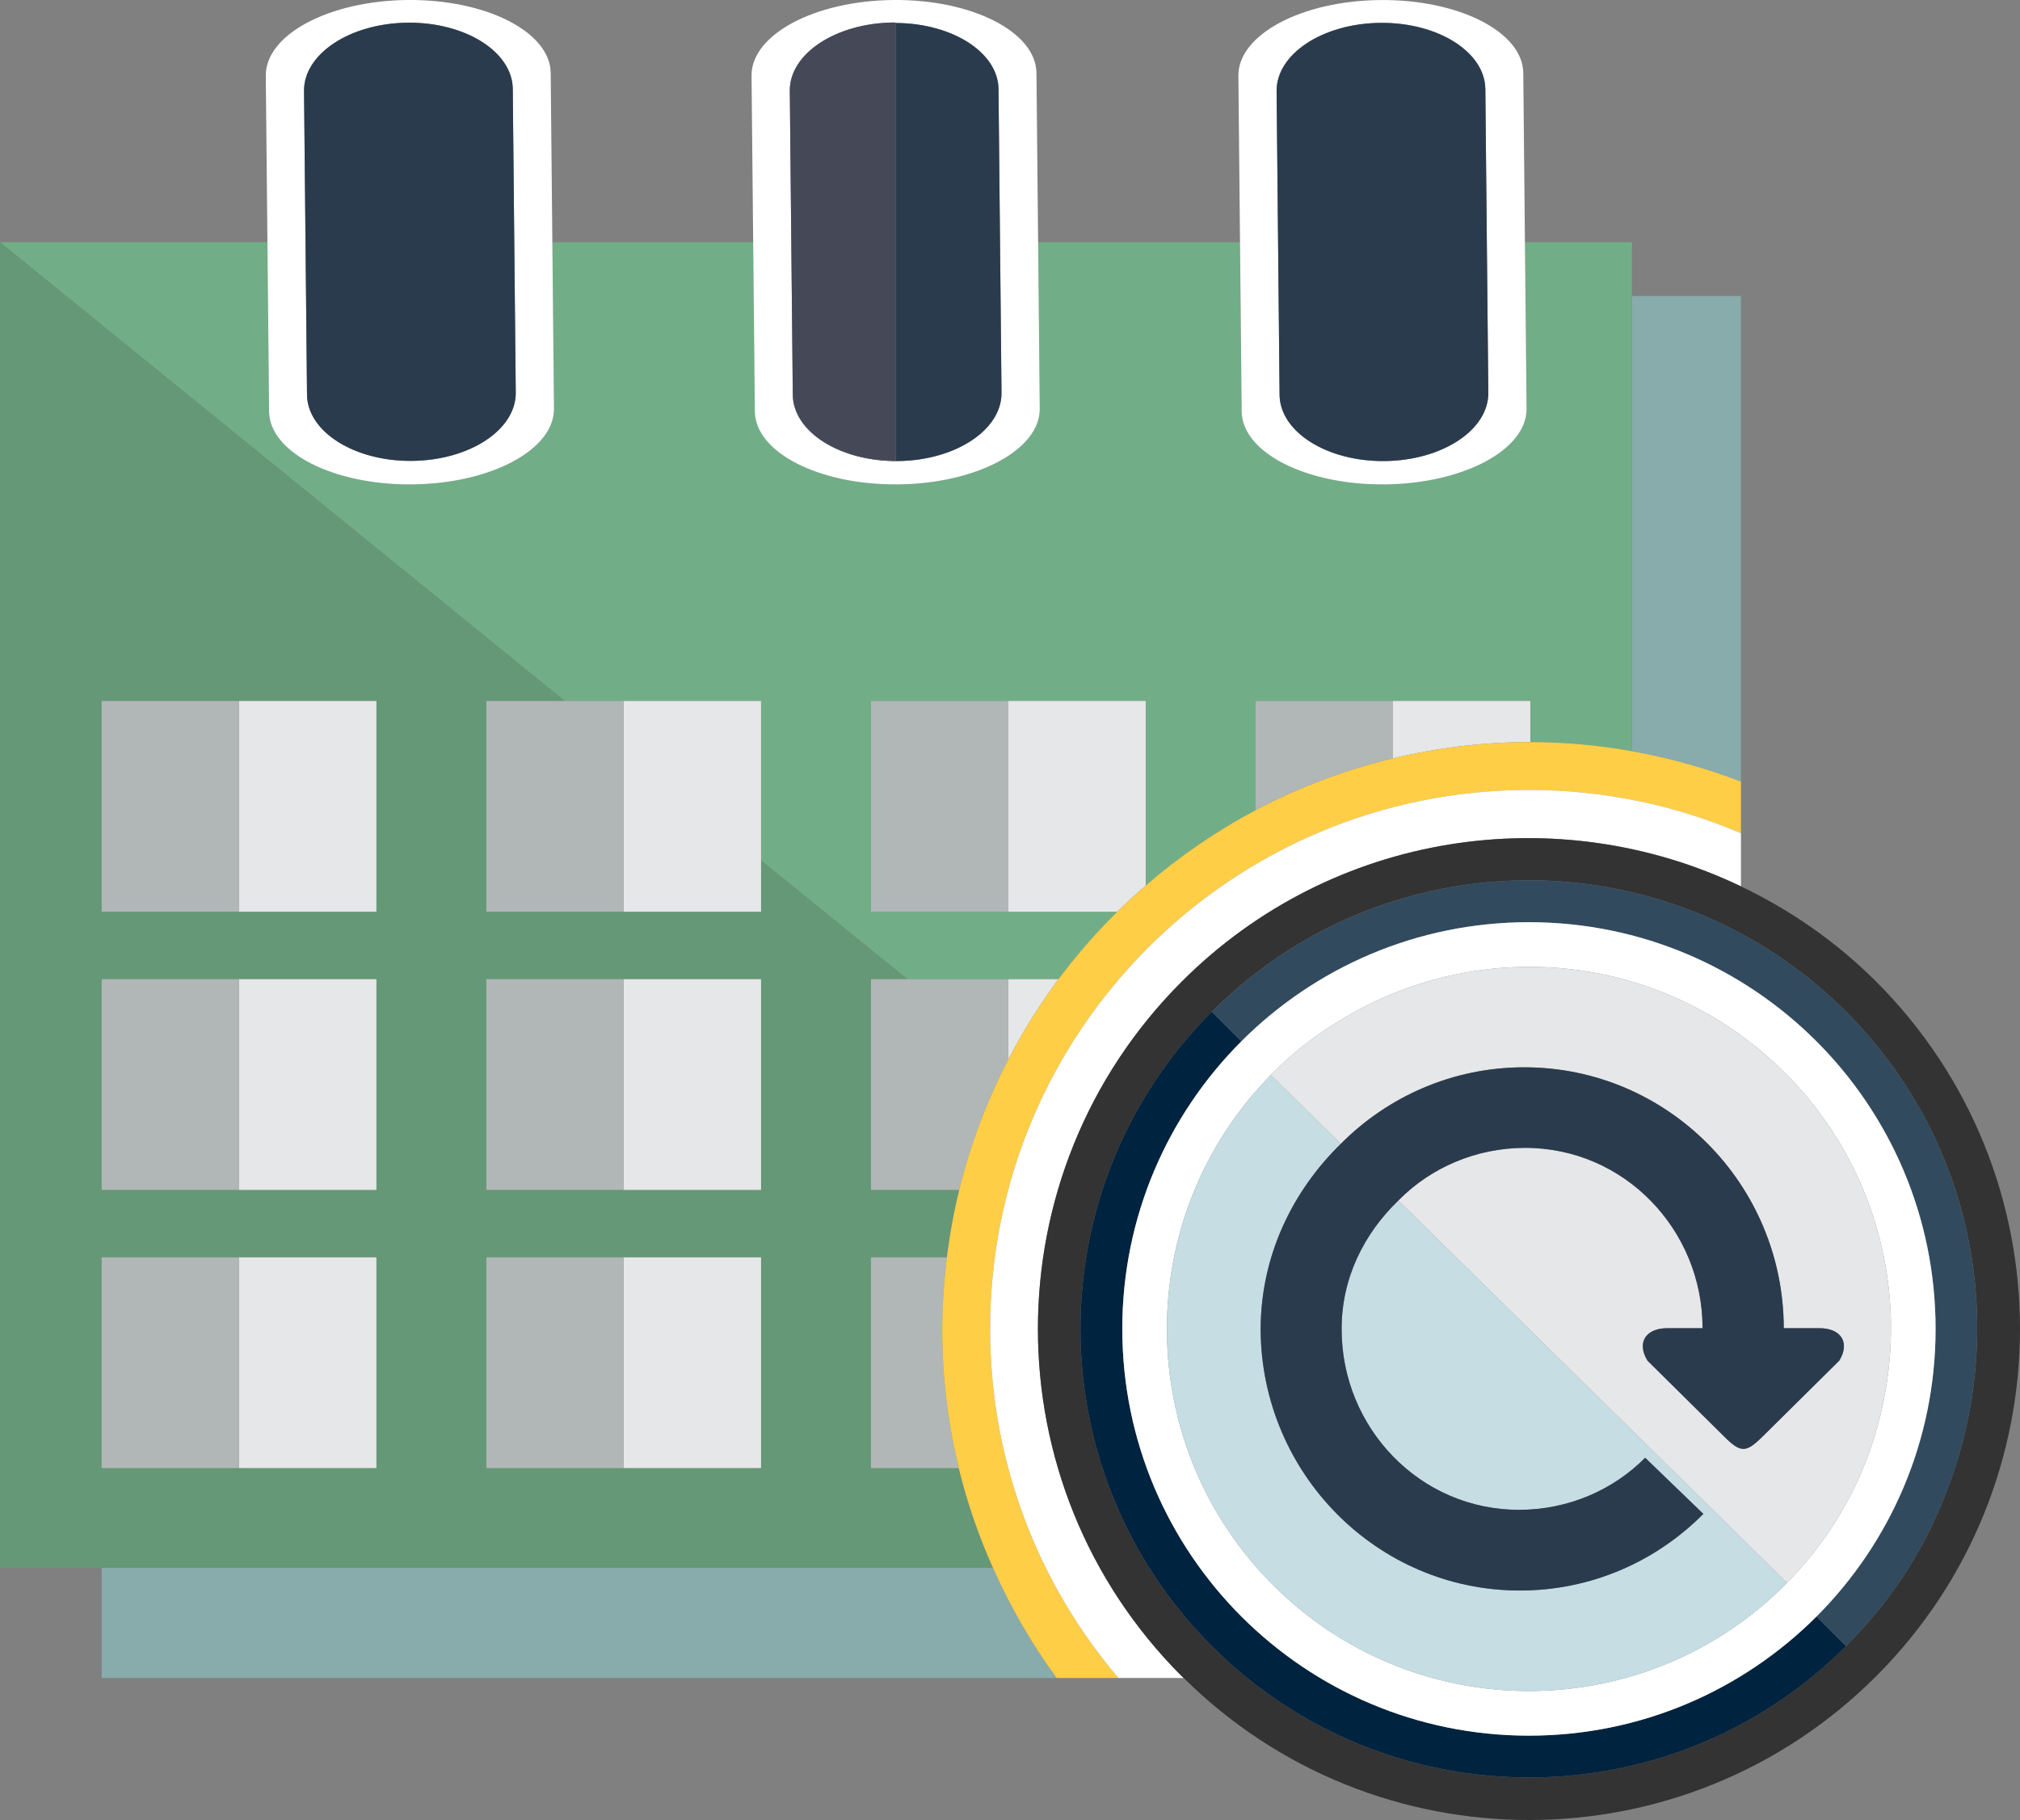
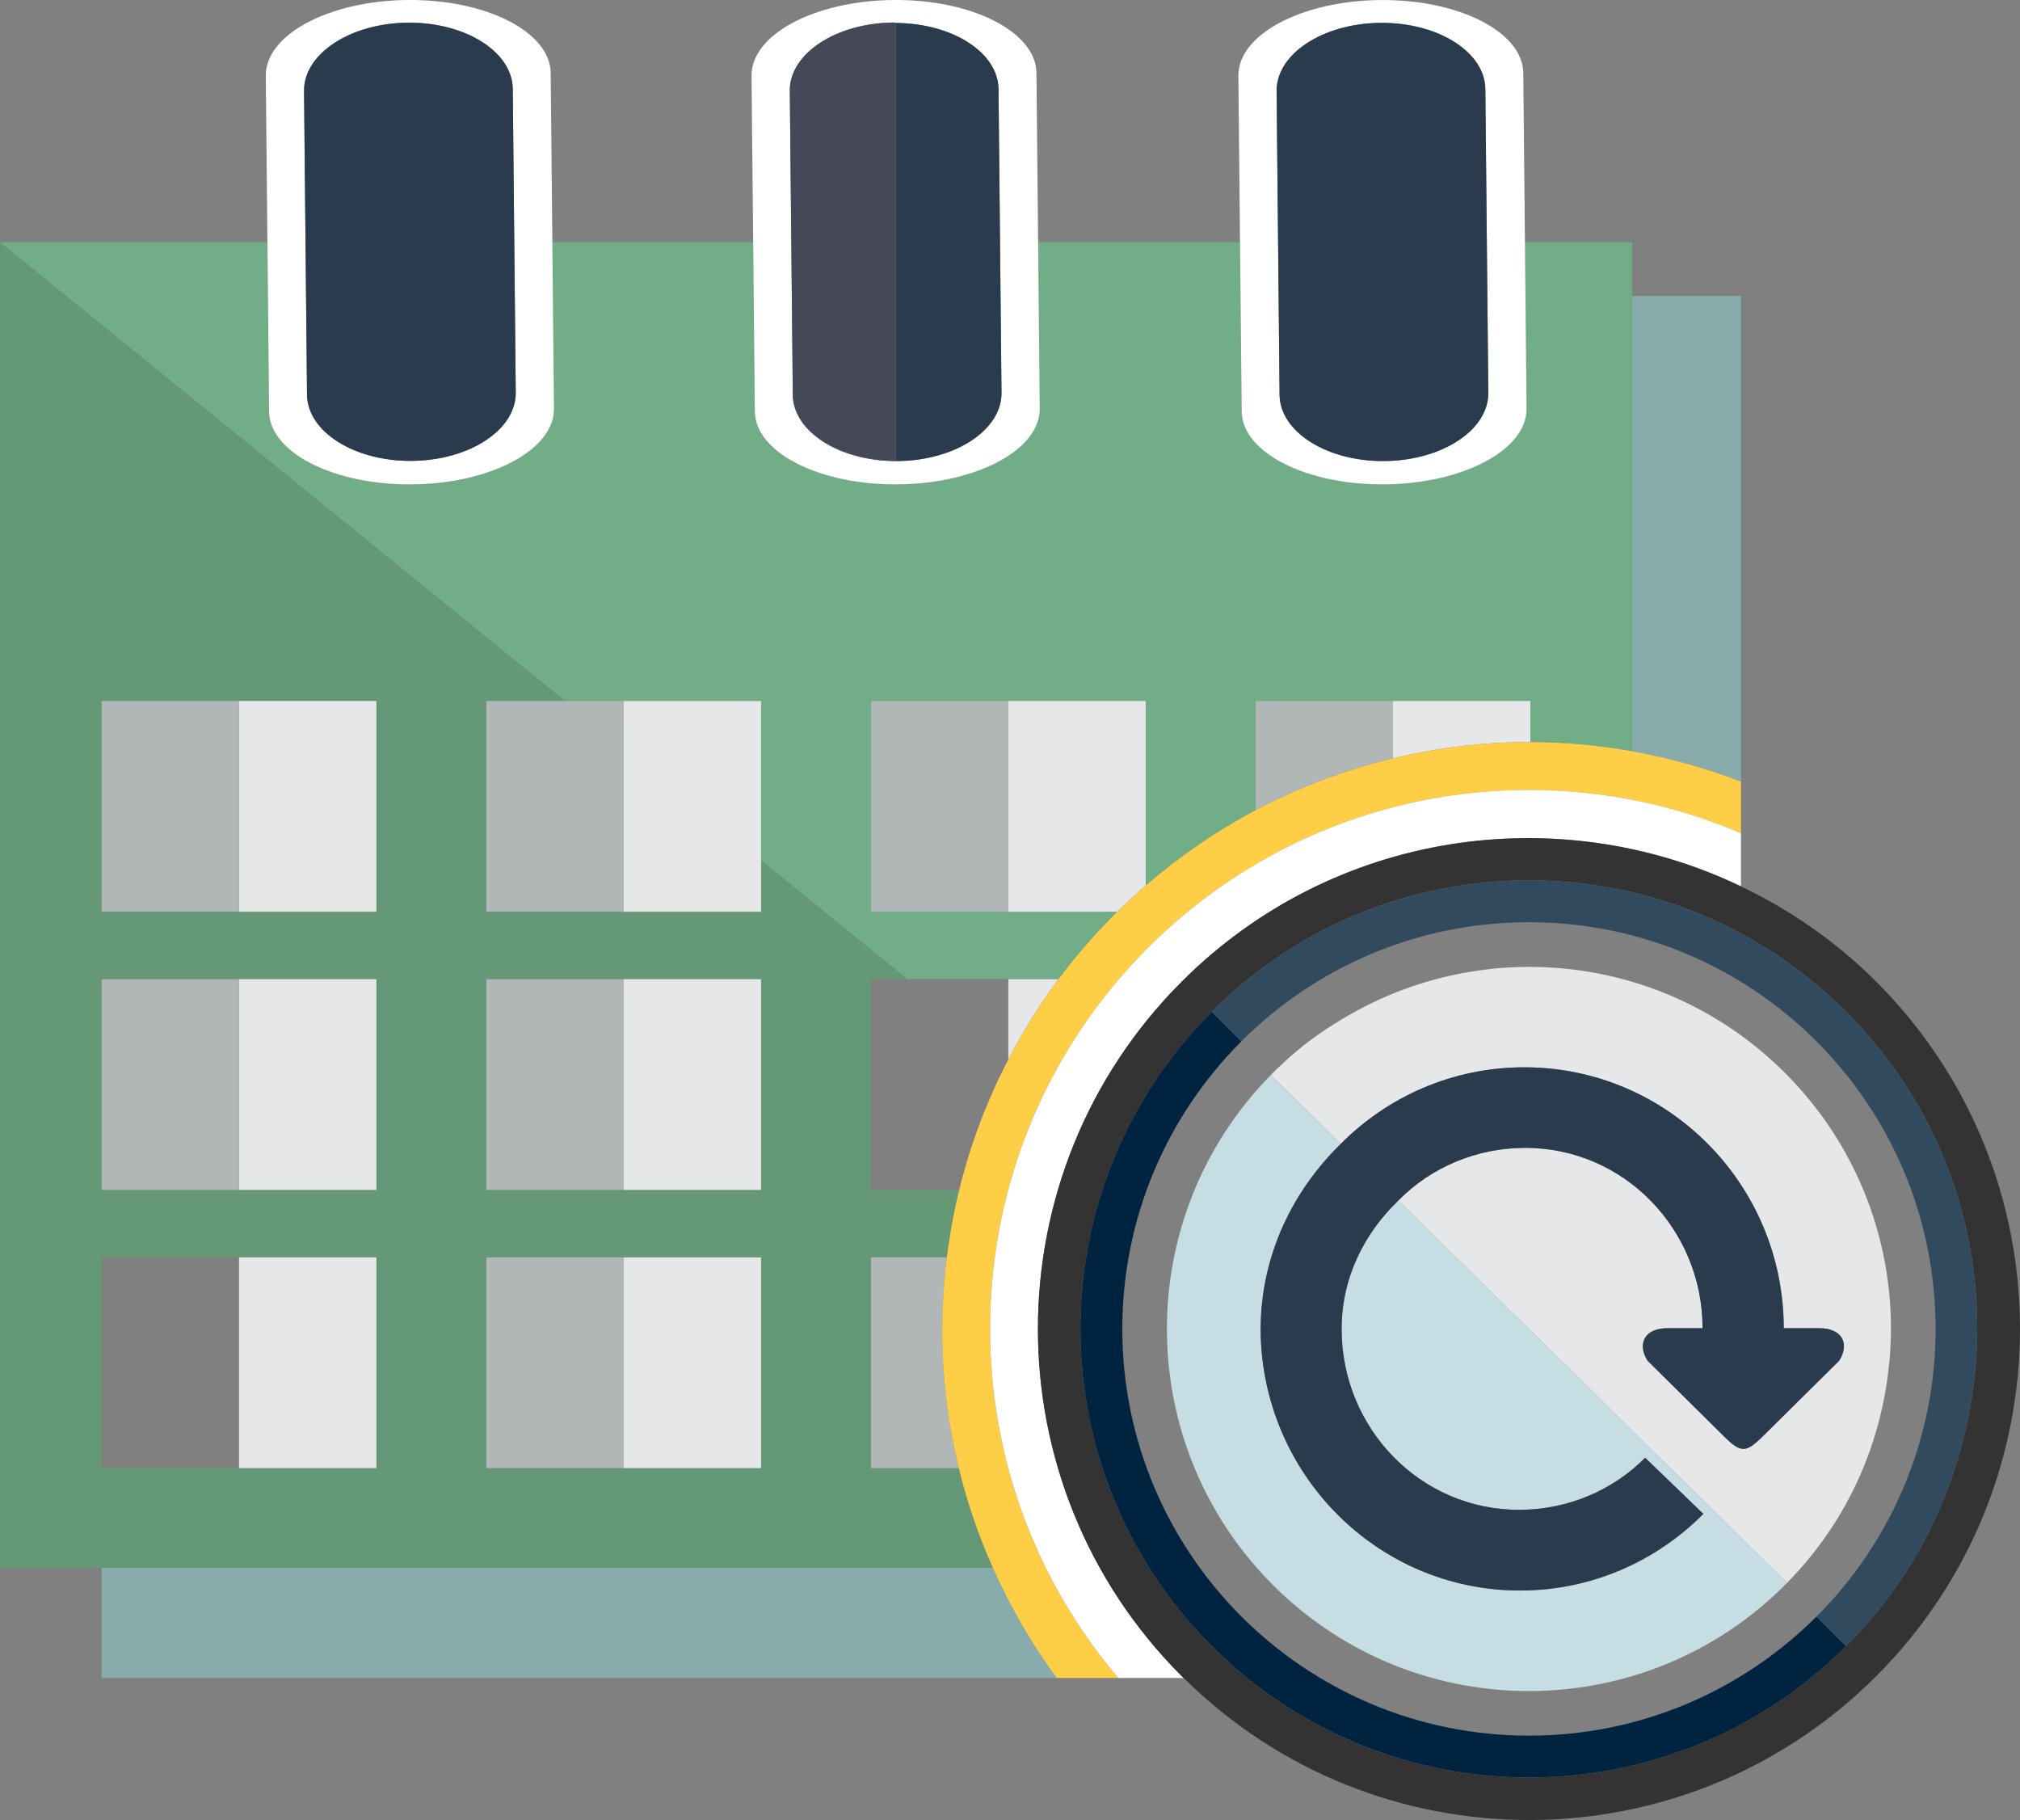
<svg xmlns="http://www.w3.org/2000/svg" id="Layer_1" viewBox="0 0 100 90.083">
  <rect x="0" y="0" width="100" height="90.083" fill="#808080" stroke="none" />
  <defs>
    <style>.cls-1{fill:#fff;}.cls-2{fill:#00233f;}.cls-3{fill:#324a5e;}.cls-4{fill:#ffce47;}.cls-5{fill:#c5dde3;}.cls-6{fill:#333;}.cls-7{fill:#454857;}.cls-8{fill:#88abac;}.cls-9{fill:#659876;}.cls-10{fill:#b0b7b6;}.cls-11{fill:#71ae87;}.cls-12{fill:#2b3b4e;}.cls-13{fill:#e6e7e8;}</style>
  </defs>
  <path class="cls-8" d="M52.312,83.051c-1.242-1.689-2.296-3.521-3.158-5.457H5.033v5.457H55.364s0,0,0,0h-3.053Z" />
  <path class="cls-8" d="M86.185,38.685v5.186s0,0,0,0V14.654h-5.393v22.528c1.863,.333,3.667,.839,5.393,1.503Z" />
  <path class="cls-11" d="M27.962,34.694h9.714v7.888l7.242,5.881h7.483c.884-1.186,1.858-2.301,2.909-3.338h-12.194v-10.431h13.601v9.135c1.661-1.438,3.483-2.692,5.441-3.728v-5.407h13.601v2.035h0c1.719,0,3.398,.161,5.032,.453V11.988h-5.3l.081,8.236c.02,2.033-3.121,3.713-7.016,3.751-3.895,.038-7.069-1.579-7.089-3.612l-.082-8.375h-9.994l.081,8.236c.02,2.033-3.121,3.713-7.016,3.751-3.895,.038-7.069-1.579-7.089-3.612l-.082-8.375h-9.942l.081,8.236c.02,2.033-3.121,3.713-7.016,3.751-3.895,.038-7.069-1.579-7.089-3.612l-.082-8.375H0l27.962,22.706Z" />
  <path class="cls-9" d="M47.464,72.663h-4.348v-10.431h3.759c.14-1.134,.343-2.248,.61-3.338h-4.37v-10.431h1.802l-7.242-5.881v2.543h-13.602v-10.431h3.888L0,11.988V77.594H49.153c-.702-1.577-1.274-3.222-1.689-4.931Zm-28.83,0H5.033v-10.431h13.602v10.431Zm0-13.769H5.033v-10.431h13.602v10.431Zm0-13.769H5.033v-10.431h13.602v10.431Zm19.042,27.538h-13.602v-10.431h13.602v10.431Zm0-13.769h-13.602v-10.431h13.602v10.431Z" />
  <rect class="cls-13" x="11.833" y="34.694" width="6.801" height="10.431" />
  <polygon class="cls-13" points="30.875 34.694 30.875 45.125 37.676 45.125 37.676 42.582 37.676 34.694 30.875 34.694" />
  <path class="cls-13" d="M56.718,34.694h-6.801v10.431h5.393c.454-.448,.925-.878,1.408-1.296v-9.135Z" />
  <path class="cls-13" d="M75.76,36.729v-2.035h-6.801v2.841c2.183-.523,4.458-.807,6.801-.807Z" />
  <rect class="cls-13" x="11.833" y="48.463" width="6.801" height="10.431" />
  <rect class="cls-13" x="30.875" y="48.463" width="6.801" height="10.431" />
  <path class="cls-13" d="M52.401,48.463h-2.484v3.975c.724-1.393,1.552-2.724,2.484-3.975Z" />
  <rect class="cls-13" x="11.833" y="62.232" width="6.801" height="10.431" />
  <rect class="cls-13" x="30.875" y="62.232" width="6.801" height="10.431" />
  <path class="cls-10" d="M46.876,62.232h-3.759v10.431h4.348c-.531-2.187-.819-4.468-.819-6.819,0-1.224,.084-2.428,.231-3.612Z" />
  <rect class="cls-10" x="5.033" y="34.694" width="6.801" height="10.431" />
-   <rect class="cls-10" x="5.033" y="62.232" width="6.801" height="10.431" />
  <rect class="cls-10" x="5.033" y="48.463" width="6.801" height="10.431" />
  <polygon class="cls-10" points="30.875 34.694 27.962 34.694 24.075 34.694 24.075 45.125 30.875 45.125 30.875 34.694" />
  <rect class="cls-10" x="24.075" y="62.232" width="6.801" height="10.431" />
  <rect class="cls-10" x="24.075" y="48.463" width="6.801" height="10.431" />
  <rect class="cls-10" x="43.117" y="34.694" width="6.801" height="10.431" />
-   <path class="cls-10" d="M49.917,52.438v-3.975h-6.801v10.431h4.37c.556-2.269,1.378-4.431,2.431-6.456Z" />
  <path class="cls-10" d="M68.959,34.694h-6.801v5.407c2.125-1.125,4.405-1.992,6.801-2.566v-2.841Z" />
  <path class="cls-1" d="M13.32,20.363c.02,2.033,3.194,3.651,7.089,3.612,3.895-.038,7.036-1.718,7.016-3.751l-.081-8.236-.082-8.371h0v-.003C27.242,1.58,24.069-.038,20.174,0c-3.895,.038-7.036,1.717-7.016,3.751v.002s0,.001,0,.001l.081,8.233,.082,8.375Zm1.731-15.856h0s0-.003,0-.003c-.018-1.839,2.28-3.353,5.134-3.381s5.181,1.44,5.199,3.28v.003s0,0,0,0l.147,15.024c.018,1.839-2.28,3.353-5.134,3.381-2.853,.028-5.181-1.44-5.199-3.28l-.147-15.024Z" />
  <path class="cls-1" d="M37.368,20.363c.02,2.033,3.194,3.651,7.089,3.612,3.895-.038,7.036-1.718,7.016-3.751l-.081-8.236-.082-8.371h0v-.003C51.29,1.58,48.116-.038,44.221,0c-3.895,.038-7.036,1.717-7.016,3.751v.002s0,.001,0,.001l.081,8.233,.082,8.375Zm1.731-15.847h0v-.003h0s0-.015,0-.015h0s0-.003,0-.003c-.018-1.839,2.28-3.353,5.134-3.381,.036,0,.07,.006,.106,.006v.017c2.803,.01,5.075,1.458,5.093,3.274v.003s0,0,0,0l.148,15.024c.018,1.839-2.281,3.353-5.134,3.381-2.854,.028-5.181-1.44-5.199-3.28l-.147-15.024Z" />
  <path class="cls-1" d="M61.468,20.363c.02,2.033,3.194,3.651,7.089,3.612,3.895-.038,7.036-1.718,7.016-3.751l-.081-8.236-.082-8.371h0v-.003c-.019-2.033-3.193-3.651-7.088-3.612-3.895,.038-7.036,1.717-7.016,3.751v.002s0,.001,0,.001l.081,8.233,.082,8.375Zm1.731-15.847h0v-.003c-.018-1.839,2.28-3.353,5.133-3.381,2.854-.028,5.181,1.44,5.199,3.28v.003s0,0,0,0l.147,15.024c.018,1.839-2.28,3.353-5.134,3.381-2.853,.028-5.181-1.44-5.199-3.28l-.147-15.024Z" />
  <path class="cls-12" d="M15.199,19.531c.018,1.839,2.346,3.308,5.199,3.28,2.853-.028,5.152-1.542,5.134-3.381l-.147-15.024h0v-.003c-.018-1.839-2.345-3.308-5.199-3.28s-5.152,1.542-5.134,3.381v.002s0,.001,0,.001l.147,15.024Z" />
  <path class="cls-12" d="M39.246,19.54c.018,1.839,2.346,3.308,5.199,3.28,2.853-.028,5.152-1.542,5.134-3.381l-.148-15.024h0v-.003c-.017-1.816-2.289-3.264-5.092-3.274V22.797c-2.803-.01-5.075-1.458-5.093-3.274l-.148-15.007h0l.147,15.024Z" />
  <path class="cls-12" d="M63.346,19.54c.018,1.839,2.346,3.308,5.199,3.28,2.854-.028,5.152-1.542,5.134-3.381l-.147-15.024h0v-.003c-.018-1.839-2.345-3.308-5.199-3.28-2.853,.028-5.152,1.542-5.134,3.381v.003s0,0,0,0l.147,15.024Z" />
  <path class="cls-7" d="M39.247,19.523c.017,1.816,2.289,3.264,5.093,3.274V1.12c-.036,0-.07-.006-.106-.006-2.854,.028-5.152,1.542-5.134,3.381v.002s0,.001,0,.001v.013s0,.001,0,.001v.003l.148,15.007Z" />
  <path class="cls-4" d="M80.793,37.182c-1.634-.292-3.313-.453-5.032-.453h0c-2.343,0-4.618,.284-6.801,.807-2.396,.574-4.676,1.441-6.801,2.566-1.957,1.036-3.78,2.291-5.441,3.728-.482,.418-.954,.847-1.408,1.296-1.051,1.037-2.025,2.152-2.909,3.338-.932,1.25-1.76,2.581-2.484,3.975-1.053,2.025-1.875,4.188-2.431,6.456-.267,1.09-.47,2.204-.61,3.338-.147,1.184-.231,2.388-.231,3.612,0,2.351,.289,4.632,.819,6.819,.415,1.709,.987,3.355,1.689,4.931,.862,1.936,1.917,3.768,3.158,5.457h3.053c-3.96-4.654-6.35-10.686-6.35-17.277,0-14.733,11.943-26.676,26.676-26.676,3.726,0,7.274,.764,10.495,2.144v-2.558c-1.726-.663-3.53-1.169-5.393-1.503Z" />
  <path class="cls-1" d="M58.502,82.963c-9.493-9.493-9.493-24.885,0-34.378,7.49-7.49,18.644-9.045,27.684-4.715v-2.628c-3.221-1.38-6.769-2.144-10.495-2.144-14.733,0-26.676,11.943-26.676,26.676,0,6.59,2.39,12.622,6.35,17.277,0,0,0,0,0,0,0,0,0,0,0,0h3.234c-.031-.031-.066-.056-.097-.088Z" />
  <path class="cls-6" d="M92.88,48.585c-2.003-2.003-4.277-3.557-6.694-4.715,0,0,0,0,0,0-9.04-4.33-20.193-2.776-27.684,4.715-9.493,9.493-9.493,24.885,0,34.378,.031,.031,.066,.057,.097,.088,9.501,9.4,24.819,9.375,34.282-.088,9.493-9.493,9.493-24.885,0-34.378Zm-1.49,32.889c-8.671,8.671-22.729,8.671-31.399,0s-8.671-22.728,0-31.399h0c7.587-7.587,19.298-8.535,27.916-2.845,1.231,.813,2.399,1.761,3.483,2.845,1.626,1.626,2.947,3.441,3.963,5.374,.339,.644,.644,1.302,.915,1.97,1.831,4.514,2.096,9.505,.835,14.168-.111,.41-.238,.815-.373,1.219-.601,1.804-1.417,3.553-2.495,5.184-.813,1.231-1.761,2.399-2.845,3.483Z" />
  <path class="cls-2" d="M89.926,80.009c-3.643,3.643-8.676,5.896-14.235,5.896-11.118,0-20.131-9.013-20.131-20.132,0-5.559,2.253-10.592,5.896-14.235l-1.464-1.464c-8.671,8.671-8.671,22.729,0,31.399s22.729,8.671,31.399,0h0s-1.464-1.464-1.464-1.464Z" />
  <path class="cls-2" d="M97.103,71.588c-.111,.41-.238,.815-.373,1.219,.135-.404,.262-.809,.373-1.219Z" />
  <path class="cls-2" d="M94.236,77.991c-.813,1.231-1.761,2.399-2.845,3.483,1.084-1.084,2.032-2.252,2.845-3.483Z" />
  <path class="cls-3" d="M97.103,71.588c1.261-4.663,.995-9.654-.835-14.168-.271-.668-.576-1.326-.915-1.97-1.016-1.934-2.337-3.749-3.963-5.374-1.084-1.084-2.252-2.032-3.483-2.845-8.618-5.69-20.329-4.742-27.916,2.845h0s1.464,1.464,1.464,1.464c3.643-3.643,8.676-5.896,14.235-5.896,11.118,0,20.132,9.013,20.132,20.132,0,5.559-2.253,10.592-5.896,14.235l1.464,1.465h0c1.084-1.084,2.032-2.252,2.845-3.483,1.077-1.631,1.893-3.38,2.495-5.184,.135-.404,.262-.809,.373-1.219Z" />
-   <path class="cls-1" d="M55.559,65.774c0,11.118,9.013,20.132,20.131,20.132,5.559,0,10.592-2.253,14.235-5.896,3.643-3.643,5.896-8.676,5.896-14.235,0-11.118-9.013-20.132-20.132-20.132-5.559,0-10.592,2.253-14.235,5.896s-5.896,8.676-5.896,14.235Zm25.092-17.226c2.778,.797,5.402,2.279,7.608,4.448,1.323,1.301,2.402,2.758,3.235,4.312,1.111,2.072,1.786,4.317,2.023,6.6,.059,.571,.092,1.144,.096,1.717,0,.023-.003,.045-.003,.068,.005,1.046-.088,2.092-.266,3.126-.402,2.344-1.263,4.626-2.603,6.692-.648,.999-1.406,1.948-2.273,2.831-6.941,7.057-18.289,7.151-25.346,.21-7.057-6.941-7.151-18.289-.21-25.346,.434-.441,.885-.855,1.351-1.242,.757-.628,1.562-1.165,2.39-1.649,.355-.208,.715-.404,1.081-.586,1.861-.923,3.844-1.511,5.865-1.747,.106-.012,.211-.029,.317-.04,2.254-.223,4.542-.025,6.735,.605Z" />
  <path class="cls-5" d="M69.227,59.417c-1.698,1.634-2.822,3.851-2.81,6.386,0,4.861,3.877,8.949,8.823,8.926,2.409-.012,4.624-.984,6.203-2.577l2.88,2.778c-2.325,2.344-5.536,3.793-9.083,3.793-7.067,0-12.789-5.789-12.833-12.902h-.004l.002-.045-.002-.036h.004c.024-3.588,1.558-6.767,3.969-9.125l-3.464-3.407c-6.941,7.057-6.847,18.405,.21,25.346,7.057,6.941,18.405,6.847,25.346-.21l-19.241-18.925Z" />
  <path class="cls-5" d="M93.61,65.693c.005,1.046-.088,2.092-.266,3.126,.177-1.034,.27-2.08,.266-3.126Z" />
  <path class="cls-5" d="M91.493,57.308c1.111,2.072,1.786,4.317,2.023,6.6-.238-2.283-.912-4.528-2.023-6.6Z" />
  <path class="cls-5" d="M93.516,63.908c.059,.571,.092,1.144,.096,1.717-.005-.573-.037-1.146-.096-1.717Z" />
  <path class="cls-5" d="M88.258,52.996c1.323,1.301,2.402,2.758,3.235,4.312-.833-1.554-1.912-3.01-3.235-4.312-2.205-2.169-4.83-3.651-7.608-4.448,2.778,.797,5.402,2.279,7.608,4.448Z" />
  <path class="cls-5" d="M80.651,48.548c-2.193-.629-4.481-.828-6.735-.605,2.254-.223,4.542-.025,6.735,.605Z" />
  <path class="cls-5" d="M73.599,47.983c-2.021,.236-4.004,.825-5.865,1.747,1.861-.922,3.844-1.511,5.865-1.747Z" />
  <path class="cls-5" d="M64.263,51.965c.757-.628,1.562-1.165,2.39-1.649-.828,.484-1.633,1.021-2.39,1.649Z" />
  <path class="cls-13" d="M73.916,47.943c-.106,.01-.211,.027-.317,.04-2.021,.236-4.004,.825-5.865,1.747-.366,.182-.725,.378-1.081,.586-.828,.484-1.633,1.021-2.39,1.649-.466,.387-.917,.801-1.351,1.242l3.464,3.407s0,0,0,0c2.325-2.339,5.536-3.787,9.083-3.787,7.088,0,12.835,5.78,12.845,12.913h1.766c1.081,0,1.524,.722,.983,1.605l-3.765,3.725c-.856,.853-1.105,.862-1.966,0l-3.765-3.725c-.541-.881-.099-1.605,.982-1.605h1.745v-.014c0-4.852-3.876-8.935-8.823-8.912-2.41,.012-4.624,.983-6.205,2.574-.01,.01-.019,.021-.029,.03l19.241,18.925c.868-.882,1.625-1.831,2.273-2.831,1.34-2.066,2.2-4.348,2.603-6.692,.177-1.034,.27-2.08,.266-3.126,0-.023,.003-.045,.003-.068-.005-.573-.037-1.146-.096-1.717-.238-2.283-.912-4.528-2.023-6.6-.833-1.554-1.912-3.01-3.235-4.312-2.205-2.169-4.83-3.651-7.608-4.448-2.193-.629-4.481-.828-6.735-.605Z" />
  <path class="cls-12" d="M62.408,65.739h-.004l.002,.036-.002,.045h.004c.044,7.113,5.766,12.902,12.833,12.902,3.547,0,6.758-1.449,9.083-3.793l-2.88-2.778c-1.58,1.593-3.794,2.565-6.203,2.577-4.946,.023-8.823-4.065-8.823-8.926-.012-2.535,1.112-4.753,2.81-6.386,.01-.01,.019-.021,.029-.03,1.581-1.591,3.795-2.562,6.205-2.574,4.947-.023,8.823,4.06,8.823,8.912v.014h-1.745c-1.081,0-1.522,.724-.982,1.605l3.765,3.725c.861,.862,1.11,.853,1.966,0l3.765-3.725c.541-.883,.099-1.605-.983-1.605h-1.766c-.01-7.133-5.756-12.913-12.845-12.913-3.547,0-6.758,1.448-9.083,3.787,0,0,0,0,0,0-2.411,2.358-3.945,5.537-3.969,9.125Z" />
</svg>